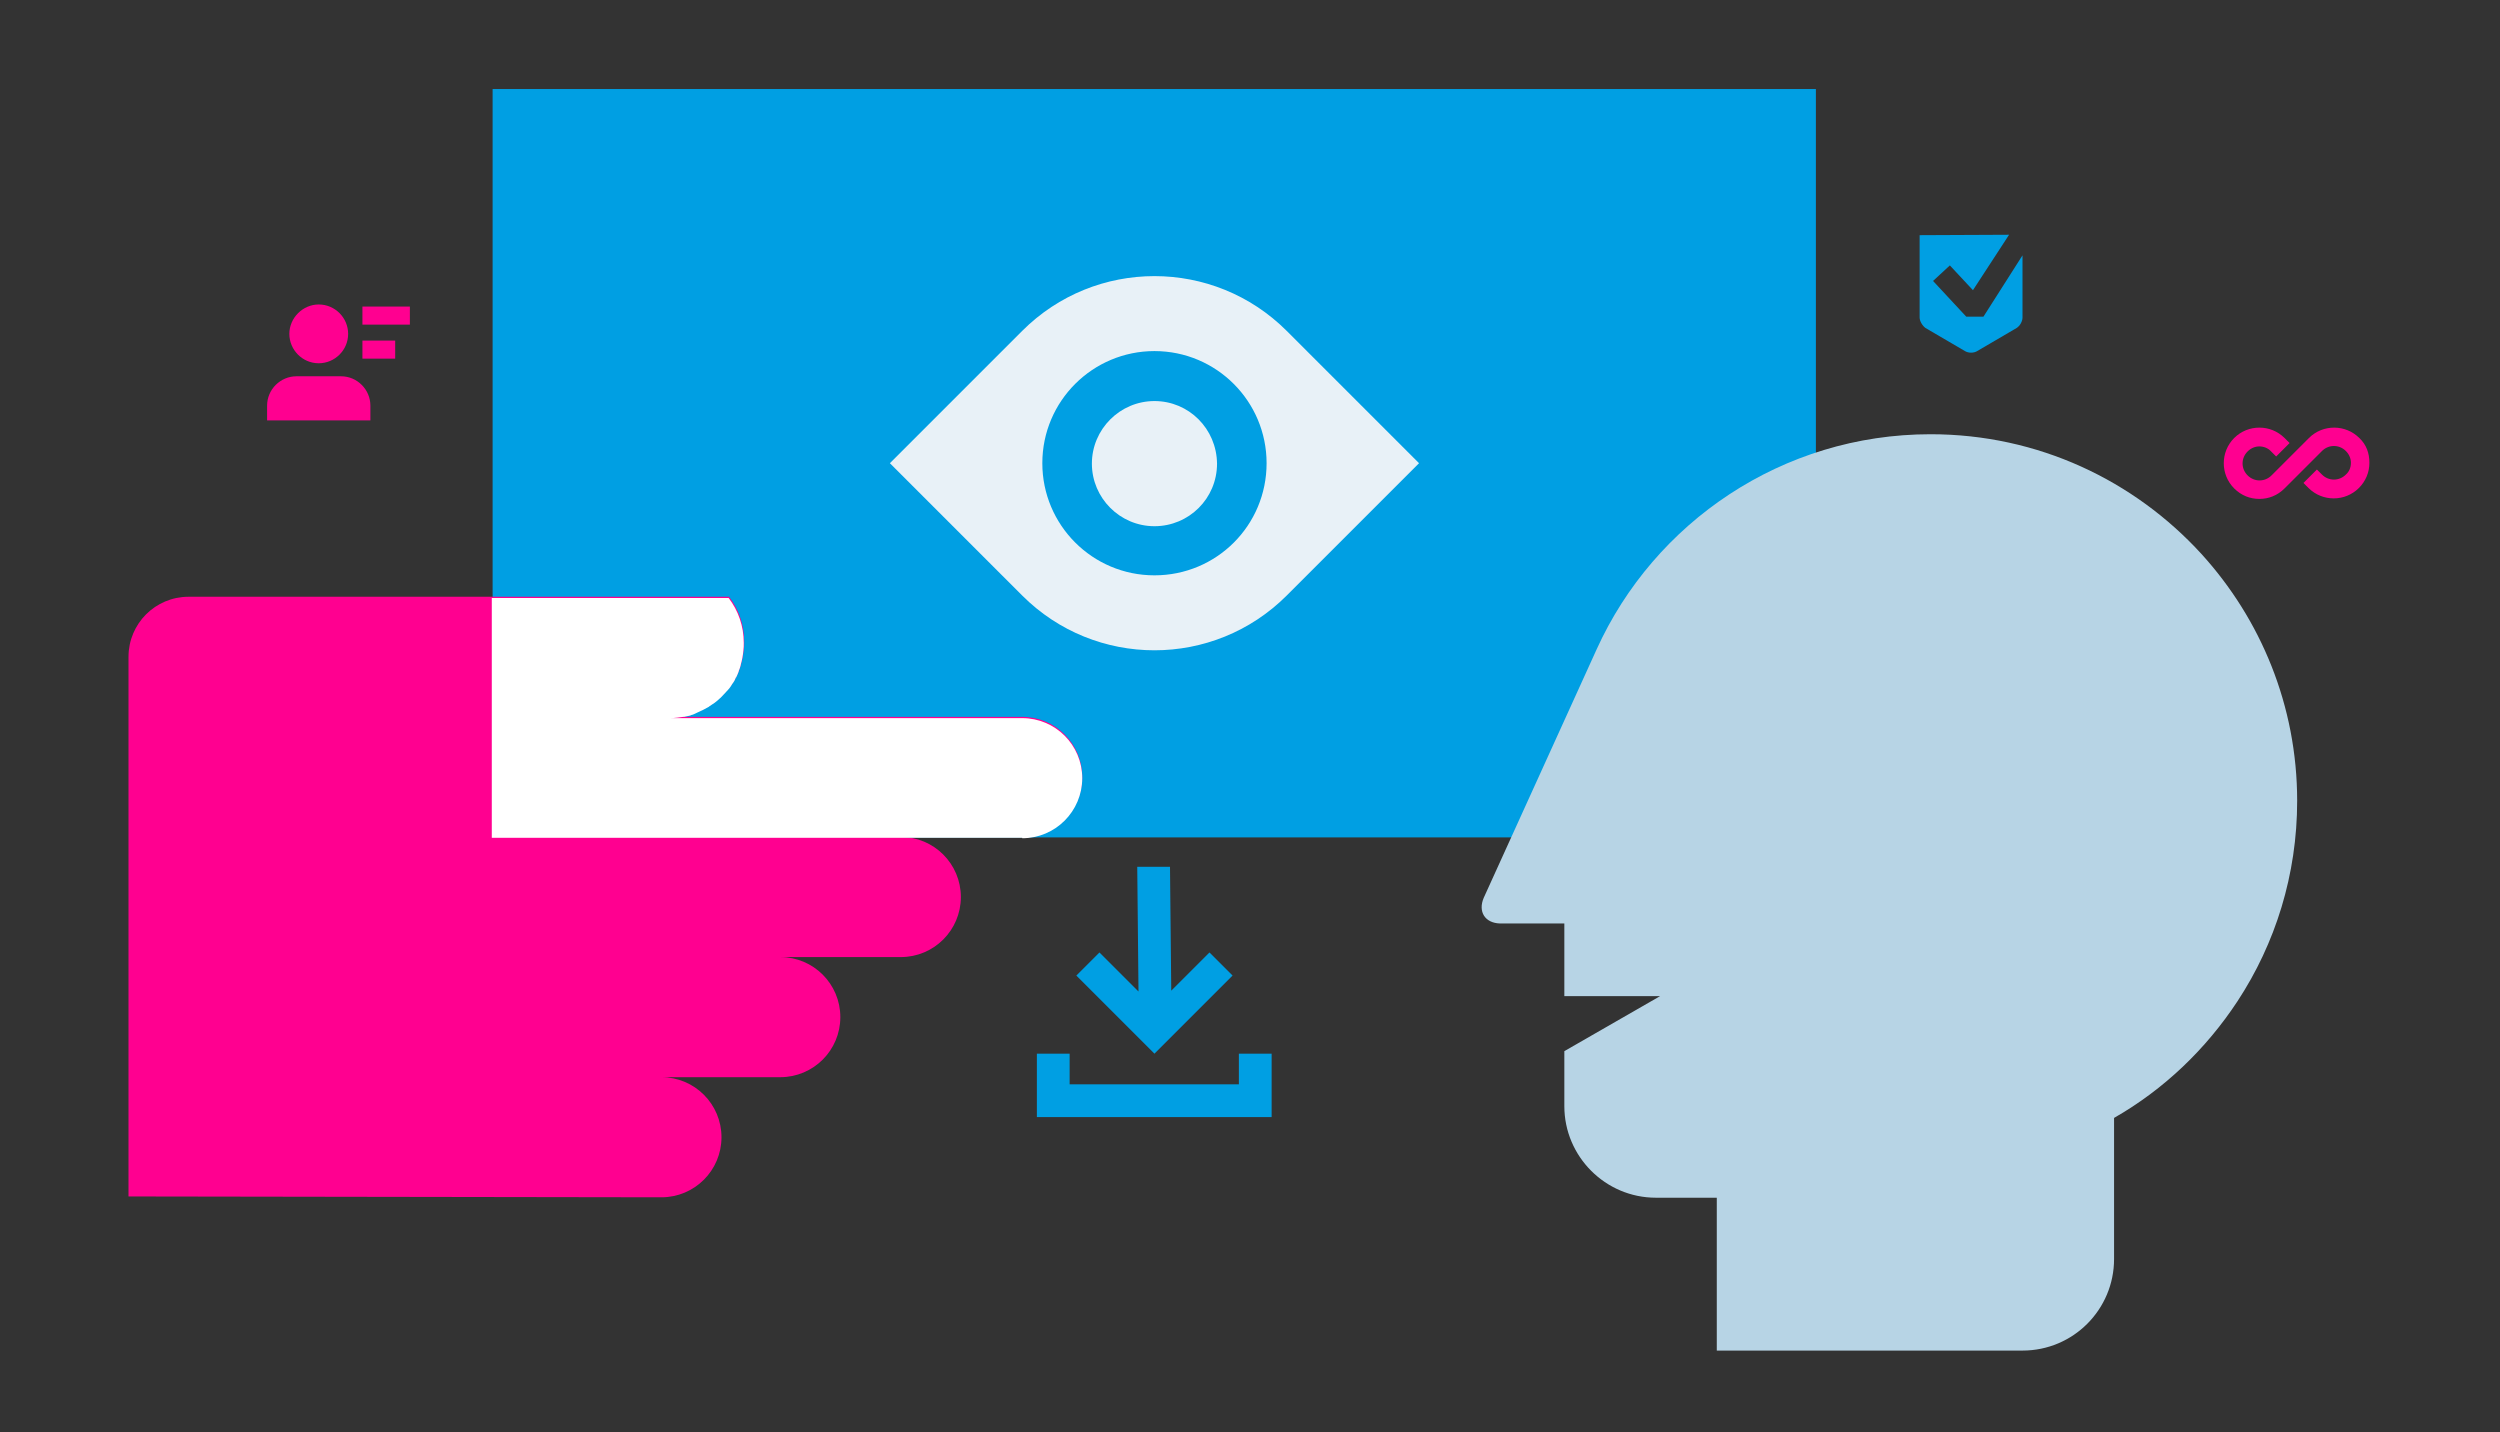
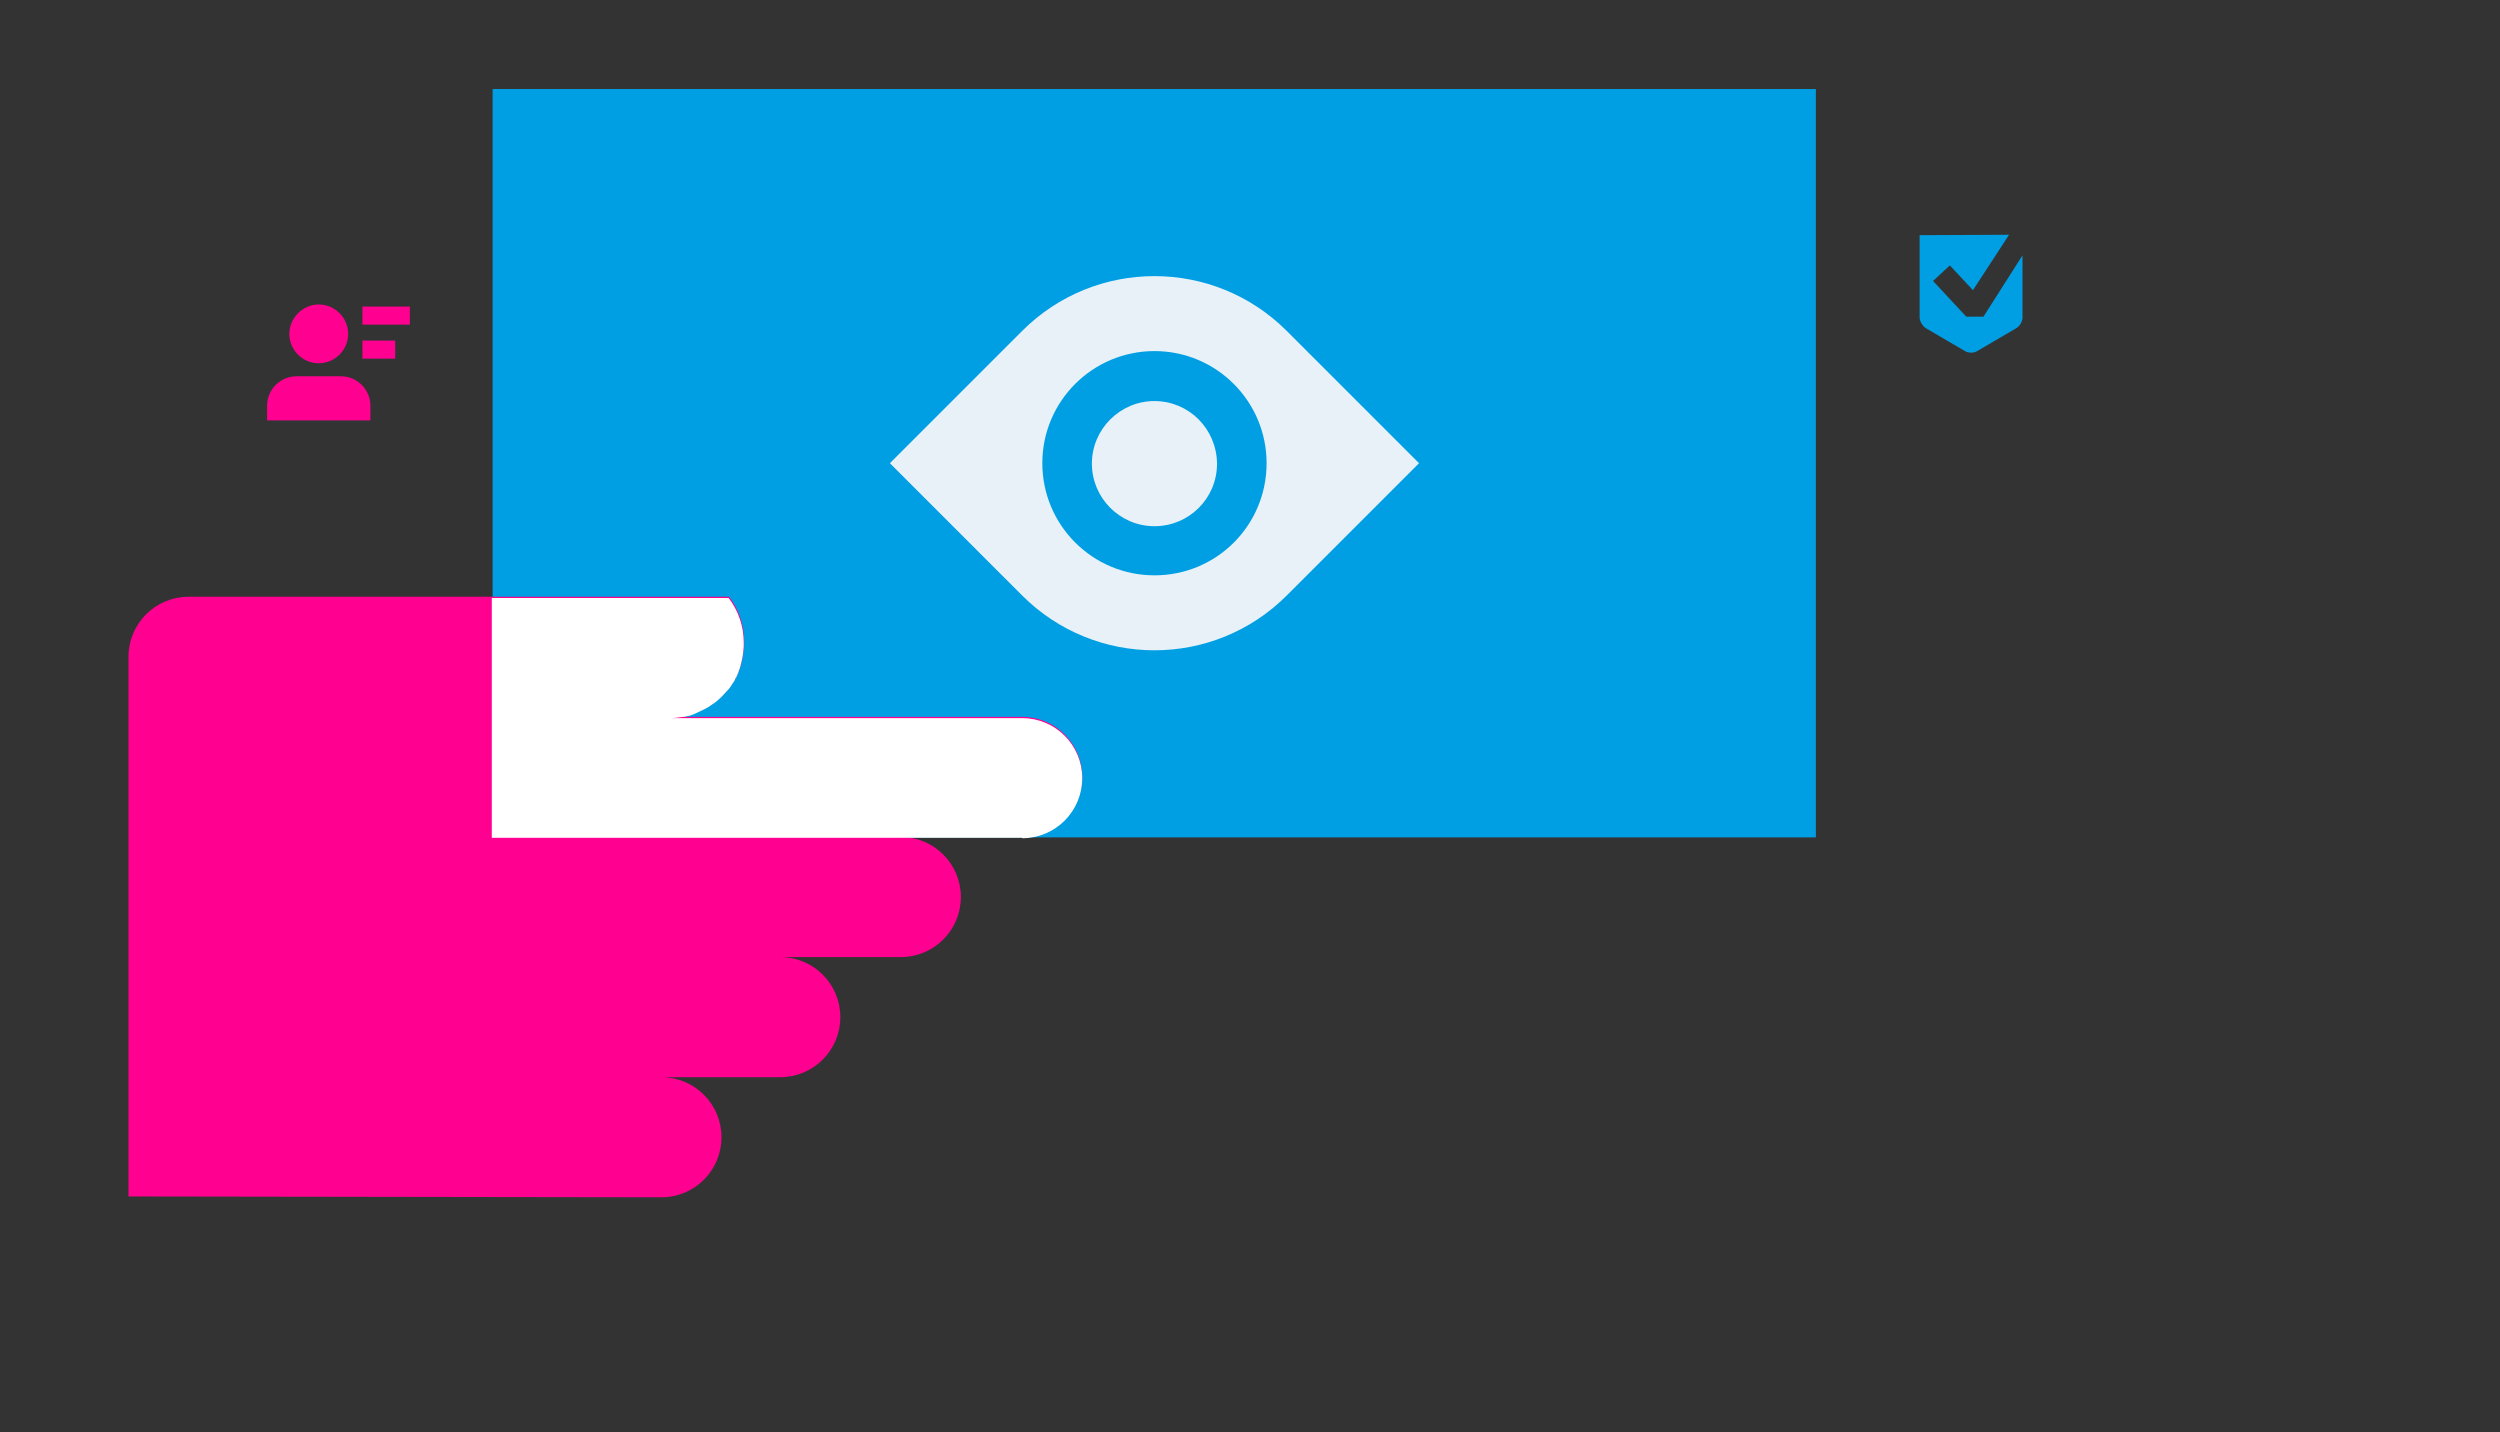
<svg xmlns="http://www.w3.org/2000/svg" id="Layer_1" x="0px" y="0px" viewBox="0 0 595.3 341" style="enable-background:new 0 0 595.3 341;" xml:space="preserve">
  <rect x="0" y="0" width="595.3" height="341" fill="#333333" stroke="none" />
  <style type="text/css">	.st0{fill:#009FE3;}	.st1{fill-rule:evenodd;clip-rule:evenodd;fill:#FF0090;}	.st2{fill:#FF0090;}	.st3{fill:#E8F1F7;}	.st4{fill:#FFFFFF;}	.st5{fill:#B7D4E5;}</style>
  <path class="st0" d="M472.3,75.4l-4.1,0l-7.9-8.5l4-3.7l5.5,5.9l8.6-13.2L457.1,56v1.6v18c0,0.9,0.7,2,1.4,2.5l9.4,5.5 c0.8,0.5,2.1,0.5,2.9,0l9.4-5.5c0.8-0.5,1.4-1.6,1.4-2.5V60.8L472.3,75.4z" />
  <path class="st1" d="M75.9,72.5c3.9,0,7,3.2,7,7c0,3.9-3.2,7-7,7c-3.9,0-7-3.2-7-7C68.9,75.7,72.1,72.5,75.9,72.5" />
  <path class="st1" d="M81.2,89.6c3.9,0,7,3.2,7,7v3.5H63.6v-3.5c0-3.9,3.2-7,7-7H81.2z" />
  <rect x="86.3" y="73" class="st2" width="11.3" height="4.3" />
  <rect x="86.3" y="81.1" class="st2" width="7.8" height="4.3" />
-   <path class="st2" d="M561.8,104.3c-3.3-3.3-8.7-3.3-12,0l-8.9,8.9c-1.6,1.6-4.1,1.6-5.7,0c-1.6-1.6-1.6-4.1,0-5.7 c0.8-0.8,1.8-1.2,2.8-1.2c1,0,2.1,0.4,2.8,1.2l1.2,1.2l3.2-3.2l-1.2-1.2c-3.3-3.3-8.7-3.3-12,0c-3.3,3.3-3.3,8.7,0,12 c1.7,1.7,3.8,2.5,6,2.5c2.2,0,4.3-0.8,6-2.5l8.9-8.9c1.6-1.6,4.1-1.6,5.7,0c0.8,0.8,1.2,1.8,1.2,2.8c0,1.1-0.4,2.1-1.2,2.8 c-1.6,1.6-4.1,1.6-5.7,0l-1.2-1.2l-3.2,3.2l1.2,1.2c3.3,3.3,8.7,3.3,12,0c1.6-1.6,2.5-3.7,2.5-6S563.5,105.9,561.8,104.3" />
-   <polygon class="st0" points="261.8,226.8 256.3,232.3 274.9,250.9 293.5,232.3 288,226.8 278.9,235.9 278.6,206.4 270.8,206.4  271.1,236.1 " />
-   <polygon class="st0" points="302.8,266 246.9,266 246.9,250.9 254.7,250.9 254.7,258.2 295,258.2 295,250.9 302.8,250.9 " />
  <rect x="117.3" y="21.2" class="st0" width="315.1" height="178.2" />
  <path class="st3" d="M274.9,95.5c-8.2,0-14.9,6.7-14.9,14.9c0,8.2,6.7,14.9,14.9,14.9c8.2,0,14.9-6.6,14.9-14.9 C289.7,102.1,283.1,95.5,274.9,95.5" />
  <path class="st3" d="M306.4,78.8c-17.4-17.4-45.6-17.4-63,0l-31.5,31.5l31.5,31.5c17.4,17.4,45.6,17.4,63,0l31.5-31.5L306.4,78.8z  M274.9,137c-14.8,0-26.7-12-26.7-26.7c0-14.8,12-26.7,26.7-26.7c14.8,0,26.7,12,26.7,26.7C301.6,125.1,289.7,137,274.9,137" />
  <path class="st2" d="M157.5,285.1c7.9,0,14.3-6.4,14.3-14.3c0-7.9-6.4-14.3-14.3-14.3h28.3c7.9,0,14.3-6.4,14.3-14.3 c0-7.9-6.4-14.3-14.3-14.3h28.7c7.9,0,14.3-6.4,14.3-14.3c0-7.9-6.4-14.3-14.3-14.3h28.9c7.9,0,14.3-6.4,14.3-14.3 c0-7.9-6.4-14.3-14.3-14.3h-80.3h-3.6c0.5,0,1.1,0,1.6-0.1c0,0,0.1,0,0.1,0c0.5,0,1-0.1,1.5-0.2c0.1,0,0.1,0,0.2,0 c0.5-0.1,1-0.2,1.4-0.3c0.1,0,0.1,0,0.2-0.1c0.5-0.1,0.9-0.3,1.4-0.5c0.1,0,0.1-0.1,0.2-0.1c0.4-0.2,0.9-0.4,1.3-0.6 c0.1,0,0.1-0.1,0.2-0.1c0.4-0.2,0.8-0.5,1.3-0.7c0,0,0.1-0.1,0.1-0.1c0.4-0.3,0.8-0.5,1.2-0.8c0,0,0,0,0,0c0.4-0.3,0.8-0.6,1.2-1 c0,0,0,0,0,0c0.4-0.3,0.7-0.7,1.1-1.1c0,0,0,0,0.1-0.1c0.3-0.4,0.7-0.7,1-1.1c0,0,0.1-0.1,0.1-0.1c0.3-0.4,0.6-0.8,0.8-1.2 c0,0,0.1-0.1,0.1-0.1c0.3-0.4,0.5-0.8,0.7-1.3c0,0,0-0.1,0.1-0.1c0.2-0.4,0.4-0.9,0.6-1.4c0,0,0-0.1,0-0.1c0.2-0.5,0.4-1,0.5-1.5 c0,0,0,0,0-0.1c0.3-1,0.5-2.1,0.6-3.2v0c0.1-0.6,0.1-1.3,0.1-1.9c0-4-1.3-7.7-3.6-10.7H44.9c-7.9,0-14.3,6.4-14.3,14.3v128.5 L157.5,285.1z" />
  <path class="st4" d="M243.4,199.6c7.9,0,14.3-6.4,14.3-14.3c0-7.9-6.4-14.3-14.3-14.3h-80.3h-3.6c0.5,0,1.1,0,1.6-0.1 c0,0,0.1,0,0.1,0c0.5-0.1,1-0.1,1.5-0.2c0.1,0,0.1,0,0.2,0c0.5-0.1,1-0.2,1.4-0.3c0.1,0,0.1,0,0.2-0.1c0.5-0.1,0.9-0.3,1.3-0.5 c0.1,0,0.1-0.1,0.2-0.1c0.4-0.2,0.9-0.4,1.3-0.6c0.1,0,0.1-0.1,0.2-0.1c0.4-0.2,0.9-0.5,1.3-0.7c0,0,0.1-0.1,0.1-0.1 c0.4-0.3,0.8-0.5,1.2-0.8c0,0,0,0,0,0c0.4-0.3,0.8-0.6,1.2-1c0,0,0,0,0,0c0.4-0.3,0.7-0.7,1.1-1.1c0,0,0,0,0.1-0.1 c0.3-0.4,0.7-0.7,1-1.1c0,0,0.1-0.1,0.1-0.1c0.3-0.4,0.6-0.8,0.8-1.2c0,0,0.1-0.1,0.1-0.1c0.3-0.4,0.5-0.8,0.7-1.3 c0,0,0-0.1,0.1-0.1c0.2-0.4,0.4-0.9,0.6-1.4c0,0,0-0.1,0-0.1c0.2-0.5,0.4-1,0.5-1.5c0,0,0,0,0-0.1c0.3-1,0.5-2.1,0.6-3.2v0 c0.1-0.6,0.1-1.3,0.1-1.9c0-4-1.3-7.7-3.6-10.7h-56.4v57.1h97.2c0,0,0,0,0,0H243.4z" />
-   <path class="st5" d="M353.3,213.8l26.9-59.2l0,0c13.7-30.2,44.2-51.2,79.5-51.2c25.6,0,48.5,11,64.5,28.5 c14.1,15.5,22.8,36.1,22.8,58.8c0,17.6-5.2,34-14.2,47.7c-7.5,11.4-17.5,21-29.4,27.8v33.6c0,12-9.7,21.8-21.8,21.8h-72.8v-36.4 h-14.5c-12,0-21.8-9.8-21.8-21.8v-13.1l22.8-13.1h-22.8v-17.3h-15.3C353.6,219.8,351.9,217.1,353.3,213.8" />
</svg>